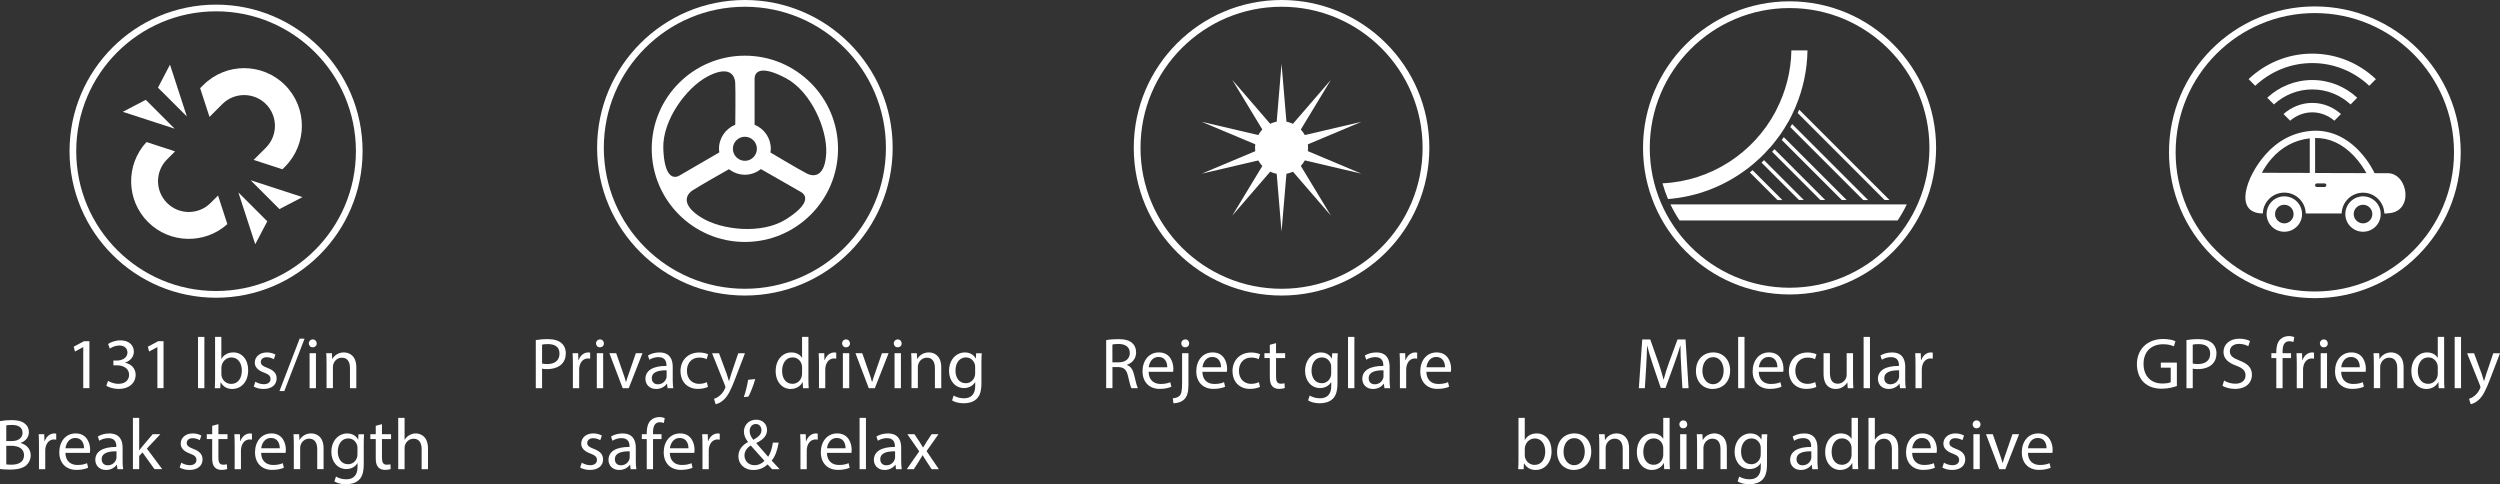
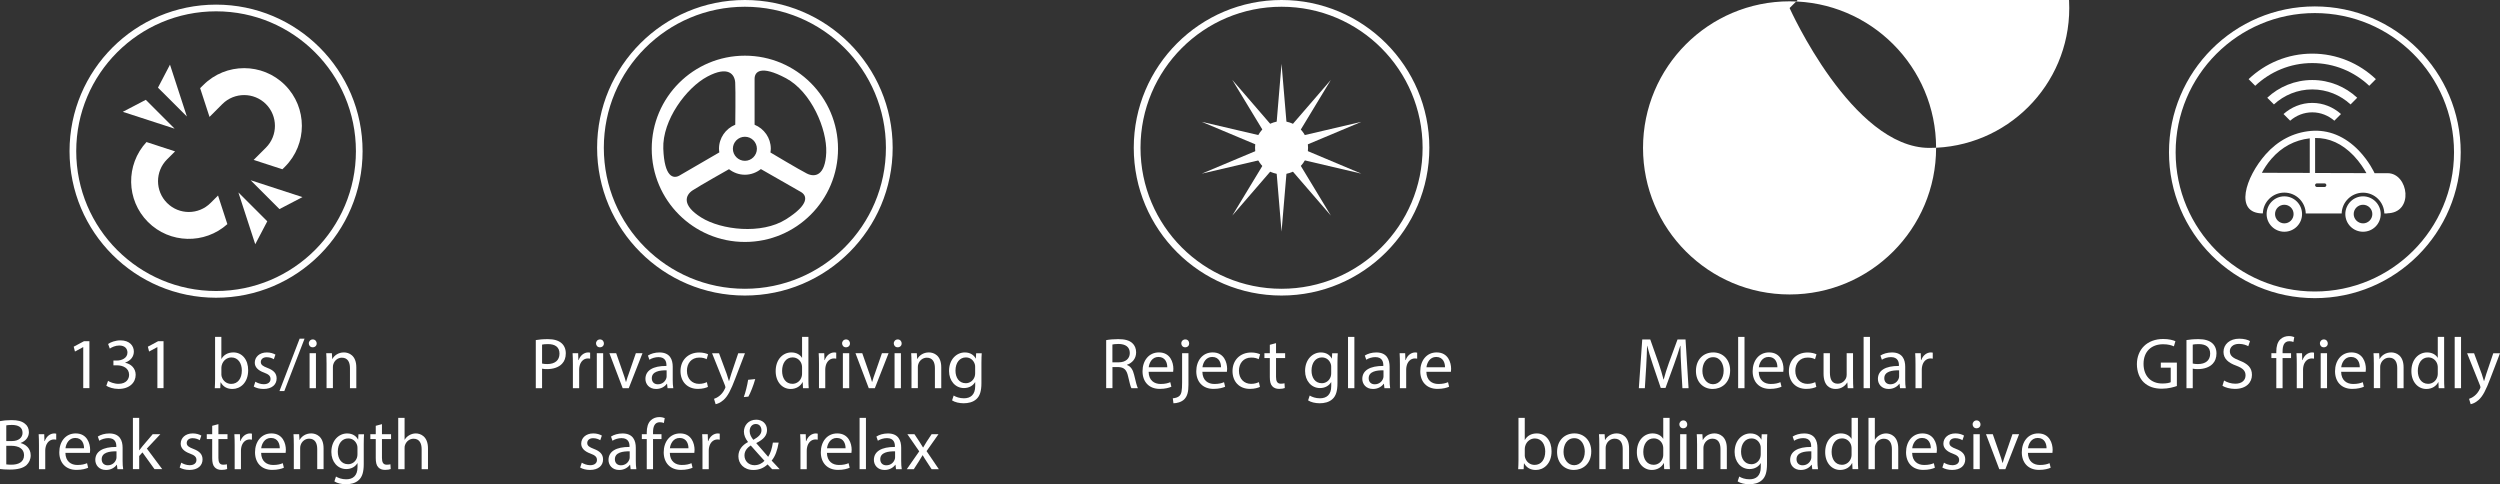
<svg xmlns="http://www.w3.org/2000/svg" id="Layer_2" data-name="Layer 2" viewBox="0 0 1015.69 196.75">
  <rect x="0" y="0" width="1015.69" height="196.75" fill="#333333" stroke="none" />
  <defs>
    <style>
      .cls-1 {
        fill: #fff;
      }
    </style>
  </defs>
  <g id="Layer_1-2" data-name="Layer 1">
    <g>
      <g>
        <path class="cls-1" d="M362.67,60.04c0,33.14-26.87,60.03-60.04,60.03s-60.04-26.89-60.04-60.03S269.48,0,302.63,0s60.04,26.89,60.04,60.04ZM302.63,2.74c-31.64,0-57.31,25.65-57.31,57.3s25.67,57.28,57.31,57.28,57.3-25.64,57.3-57.28S334.27,2.74,302.63,2.74Z" />
        <path class="cls-1" d="M302.64,22.62c-20.9,0-37.86,16.93-37.86,37.83s16.96,37.85,37.86,37.85,37.83-16.95,37.83-37.85-16.95-37.83-37.83-37.83Zm0,32.94c2.68,0,4.87,2.2,4.87,4.88s-2.2,4.9-4.87,4.9-4.89-2.2-4.89-4.9,2.19-4.88,4.89-4.88Zm-33.16,4.87c-.42-11.64,9.42-24.81,17.89-29.31,8.46-4.5,11.1-.98,11.33,2.43,.2,3.44,.02,17.12,.02,17.12h-.01c-3.87,1.58-6.6,5.35-6.6,9.77,0,.5,.08,.99,.14,1.47-2.11,1.21-13.91,8.09-16.18,9.4-2.47,1.43-6.16,.75-6.59-10.89Zm49.79,28.7c-9.89,6.21-26.2,4.32-34.33-.74-8.13-5.07-6.44-9.13-3.58-11.03,2.86-1.89,14.79-8.61,14.79-8.61h.05c1.79,1.38,4,2.24,6.44,2.24s4.7-.88,6.49-2.3c2.11,1.21,13.97,7.98,16.24,9.29,2.48,1.41,3.75,4.95-6.09,11.15Zm8.59-18.6c-3.07-1.54-14.81-8.56-14.81-8.56l-.04-.07c.07-.48,.15-.96,.15-1.46,0-4.42-2.73-8.18-6.59-9.76v-18.66c0-2.85,2.44-5.72,12.75-.24,10.25,5.49,16.71,20.62,16.36,30.19-.38,9.58-4.73,10.1-7.81,8.56Z" />
      </g>
      <g>
        <path class="cls-1" d="M999.73,61.87c0,32.72-26.53,59.26-59.27,59.26s-59.25-26.54-59.25-59.26,26.53-59.26,59.25-59.26,59.27,26.54,59.27,59.26Zm-59.27-56.56c-31.22,0-56.55,25.32-56.55,56.56s25.32,56.56,56.55,56.56,56.55-25.33,56.55-56.56-25.31-56.56-56.55-56.56Z" />
        <g>
          <path class="cls-1" d="M962.57,34.86l2.69-2.71c-6.74-6.41-15.84-10.36-25.85-10.36s-19.1,3.95-25.86,10.36l2.69,2.71c6.08-5.71,14.19-9.24,23.17-9.24s17.1,3.53,23.16,9.24Z" />
          <path class="cls-1" d="M921.13,39.71l2.71,2.72c4.1-3.77,9.57-6.1,15.57-6.1s11.47,2.32,15.57,6.1l2.7-2.72c-4.8-4.46-11.22-7.2-18.27-7.2s-13.49,2.73-18.28,7.2Z" />
          <g>
            <path class="cls-1" d="M919.34,86.7c.14-4.69,4-8.45,8.73-8.45s8.58,3.78,8.7,8.47h14.59c.13-4.67,3.98-8.44,8.69-8.44s8.51,3.78,8.65,8.44c3.56,0,.25-.06,1.02-.06,11.22,0,8.82-16.3,.31-16.3-.41,0-2.34,0-5.29,0,0,0-.02-.02-.03-.03-.08-.2-2.15-4.73-6.33-9.11-5.67-5.9-12.45-8.68-19.64-8.02-7.12,.65-13.34,3.98-18.2,9.44-8.32,9.37-12.98,24.07-1.21,24.07Zm21.23-16.42v-14.22c5.73-.09,10.96,2.3,15.61,7.12,2.62,2.74,4.38,5.6,5.24,7.16-5.67-.02-13.38-.05-20.85-.06Zm-.01,4.94c0-.39,.35-.72,.74-.72h3.12c.4,0,.72,.33,.72,.72s-.32,.75-.72,.75h-3.12c-.4,0-.74-.35-.74-.75Zm-21.61-5.02c.74-1.42,2.01-3.55,3.91-5.72,4.19-4.79,9.41-7.57,15.54-8.28v14.05c-8-.02-15.42-.04-19.45-.05Z" />
            <path class="cls-1" d="M952.85,86.97c0,3.96,3.21,7.18,7.2,7.18s7.18-3.22,7.18-7.18-3.22-7.2-7.18-7.2-7.2,3.23-7.2,7.2Zm3.4,0c0-2.09,1.7-3.78,3.8-3.78s3.77,1.69,3.77,3.78-1.7,3.78-3.77,3.78-3.8-1.71-3.8-3.78Z" />
            <path class="cls-1" d="M920.87,86.97c0,3.96,3.22,7.18,7.2,7.18s7.2-3.22,7.2-7.18-3.22-7.2-7.2-7.2-7.2,3.23-7.2,7.2Zm3.42,0c0-2.09,1.68-3.78,3.78-3.78s3.76,1.69,3.76,3.78-1.68,3.78-3.76,3.78-3.78-1.71-3.78-3.78Z" />
          </g>
          <path class="cls-1" d="M939.42,45.64c3.41,0,6.53,1.31,8.97,3.4l2.7-2.71c-3.11-2.77-7.19-4.52-11.67-4.52s-8.55,1.75-11.68,4.52l2.7,2.71c2.42-2.09,5.54-3.4,8.98-3.4Z" />
        </g>
      </g>
      <g>
        <path class="cls-1" d="M580.71,60.04c0,33.14-26.87,60.03-60.05,60.03s-60.04-26.89-60.04-60.03S487.5,0,520.66,0s60.05,26.89,60.05,60.04ZM520.66,2.74c-31.64,0-57.3,25.65-57.3,57.3s25.66,57.28,57.3,57.28,57.31-25.64,57.31-57.28-25.64-57.3-57.31-57.3Z" />
        <g>
          <polygon class="cls-1" points="520.66 25.94 522.95 53.01 540.71 32.44 526.64 55.68 553.09 49.5 528.05 60.02 553.09 70.55 526.64 64.35 540.71 87.6 522.95 67.04 520.66 94.1 518.39 67.04 500.64 87.6 514.72 64.35 488.24 70.55 513.32 60.02 488.24 49.5 514.72 55.68 500.64 32.44 518.39 53.01 520.66 25.94" />
          <path class="cls-1" d="M531.43,60.02c0,5.93-4.81,10.76-10.77,10.76s-10.76-4.83-10.76-10.76,4.84-10.77,10.76-10.77,10.77,4.83,10.77,10.77Z" />
        </g>
      </g>
      <g>
        <path class="cls-1" d="M33.83,141.03h-.06l-3.32,1.79-.5-1.97,4.17-2.23h2.2v19.08h-2.5v-16.68Z" />
        <path class="cls-1" d="M43.9,154.74c.73,.47,2.44,1.2,4.23,1.2,3.32,0,4.35-2.11,4.32-3.7-.03-2.67-2.44-3.82-4.93-3.82h-1.44v-1.94h1.44c1.88,0,4.26-.97,4.26-3.23,0-1.53-.97-2.88-3.35-2.88-1.53,0-2.99,.68-3.82,1.26l-.68-1.88c1-.73,2.94-1.47,4.99-1.47,3.76,0,5.46,2.23,5.46,4.55,0,1.97-1.17,3.64-3.52,4.49v.06c2.35,.47,4.26,2.23,4.26,4.9,0,3.05-2.38,5.73-6.96,5.73-2.14,0-4.02-.68-4.96-1.29l.7-2Z" />
        <path class="cls-1" d="M63.95,141.03h-.06l-3.32,1.79-.5-1.97,4.17-2.23h2.2v19.08h-2.5v-16.68Z" />
-         <path class="cls-1" d="M80.45,136.87h2.58v20.84h-2.58v-20.84Z" />
        <path class="cls-1" d="M87.26,157.71c.06-.97,.12-2.41,.12-3.67v-17.17h2.55v8.92h.06c.91-1.59,2.55-2.61,4.84-2.61,3.52,0,6.02,2.94,5.99,7.25,0,5.08-3.2,7.6-6.37,7.6-2.06,0-3.7-.79-4.76-2.67h-.09l-.12,2.35h-2.23Zm2.67-5.7c0,.32,.06,.65,.12,.94,.5,1.79,2,3.02,3.88,3.02,2.7,0,4.32-2.2,4.32-5.46,0-2.85-1.47-5.29-4.23-5.29-1.76,0-3.41,1.2-3.93,3.17-.06,.29-.15,.65-.15,1.06v2.55Z" />
        <path class="cls-1" d="M103.74,155.07c.76,.5,2.11,1.03,3.41,1.03,1.88,0,2.76-.94,2.76-2.11,0-1.23-.73-1.91-2.64-2.61-2.55-.91-3.76-2.32-3.76-4.02,0-2.29,1.85-4.17,4.9-4.17,1.44,0,2.7,.41,3.49,.88l-.65,1.88c-.56-.35-1.59-.82-2.91-.82-1.53,0-2.38,.88-2.38,1.94,0,1.17,.85,1.7,2.7,2.41,2.47,.94,3.73,2.17,3.73,4.29,0,2.5-1.94,4.26-5.31,4.26-1.56,0-2.99-.38-3.99-.97l.65-1.97Z" />
        <path class="cls-1" d="M113.54,158.88l8.19-21.28h2l-8.22,21.28h-1.97Z" />
        <path class="cls-1" d="M128.66,139.51c.03,.88-.62,1.59-1.64,1.59-.91,0-1.56-.71-1.56-1.59s.68-1.61,1.61-1.61,1.58,.7,1.58,1.61Zm-2.88,18.2v-14.21h2.58v14.21h-2.58Z" />
        <path class="cls-1" d="M132.66,147.35c0-1.47-.03-2.67-.12-3.85h2.29l.15,2.35h.06c.7-1.35,2.35-2.67,4.7-2.67,1.97,0,5.02,1.17,5.02,6.05v8.48h-2.58v-8.19c0-2.29-.85-4.2-3.29-4.2-1.7,0-3.02,1.2-3.46,2.64-.12,.32-.18,.76-.18,1.2v8.54h-2.58v-10.36Z" />
        <path class="cls-1" d="M0,171.09c1.12-.23,2.88-.41,4.67-.41,2.55,0,4.2,.44,5.43,1.44,1.03,.76,1.64,1.94,1.64,3.49,0,1.91-1.26,3.58-3.35,4.34v.06c1.88,.47,4.08,2.03,4.08,4.96,0,1.7-.68,2.99-1.67,3.96-1.38,1.26-3.61,1.85-6.84,1.85-1.76,0-3.11-.12-3.96-.23v-19.46Zm2.55,8.1h2.32c2.7,0,4.29-1.41,4.29-3.32,0-2.32-1.76-3.23-4.35-3.23-1.17,0-1.85,.09-2.26,.18v6.37Zm0,9.48c.5,.09,1.23,.12,2.14,.12,2.64,0,5.08-.97,5.08-3.85,0-2.7-2.32-3.82-5.11-3.82H2.55v7.54Z" />
        <path class="cls-1" d="M15.83,180.84c0-1.67-.03-3.11-.12-4.43h2.26l.09,2.79h.12c.65-1.91,2.2-3.11,3.93-3.11,.29,0,.5,.03,.73,.09v2.44c-.26-.06-.53-.09-.88-.09-1.82,0-3.11,1.38-3.46,3.32-.06,.35-.12,.76-.12,1.2v7.57h-2.55v-9.78Z" />
        <path class="cls-1" d="M26.57,183.98c.06,3.49,2.29,4.93,4.87,4.93,1.85,0,2.97-.32,3.93-.73l.44,1.85c-.91,.41-2.47,.88-4.73,.88-4.37,0-6.99-2.88-6.99-7.16s2.52-7.66,6.66-7.66c4.64,0,5.87,4.08,5.87,6.69,0,.53-.06,.94-.09,1.2h-9.98Zm7.57-1.85c.03-1.64-.68-4.2-3.58-4.2-2.61,0-3.76,2.41-3.96,4.2h7.55Z" />
        <path class="cls-1" d="M47.71,190.62l-.21-1.79h-.09c-.79,1.12-2.32,2.11-4.34,2.11-2.88,0-4.35-2.03-4.35-4.08,0-3.43,3.05-5.31,8.54-5.28v-.29c0-1.17-.32-3.29-3.23-3.29-1.32,0-2.7,.41-3.7,1.06l-.59-1.7c1.17-.76,2.88-1.26,4.67-1.26,4.34,0,5.4,2.96,5.4,5.81v5.31c0,1.23,.06,2.44,.23,3.41h-2.35Zm-.38-7.25c-2.82-.06-6.02,.44-6.02,3.2,0,1.67,1.12,2.47,2.44,2.47,1.85,0,3.02-1.17,3.43-2.38,.09-.26,.15-.56,.15-.82v-2.47Z" />
        <path class="cls-1" d="M56.55,182.92h.06c.35-.5,.85-1.12,1.26-1.62l4.17-4.9h3.11l-5.49,5.84,6.25,8.37h-3.14l-4.9-6.81-1.32,1.47v5.34h-2.55v-20.84h2.55v13.15Z" />
        <path class="cls-1" d="M73.64,187.97c.76,.5,2.11,1.03,3.41,1.03,1.88,0,2.76-.94,2.76-2.11,0-1.23-.73-1.91-2.64-2.61-2.55-.91-3.76-2.32-3.76-4.02,0-2.29,1.85-4.17,4.9-4.17,1.44,0,2.7,.41,3.49,.88l-.65,1.88c-.56-.35-1.59-.82-2.91-.82-1.53,0-2.38,.88-2.38,1.94,0,1.17,.85,1.7,2.7,2.41,2.47,.94,3.73,2.17,3.73,4.29,0,2.5-1.94,4.26-5.31,4.26-1.56,0-2.99-.38-3.99-.97l.65-1.97Z" />
        <path class="cls-1" d="M88.73,172.33v4.08h3.7v1.97h-3.7v7.66c0,1.76,.5,2.76,1.94,2.76,.67,0,1.17-.09,1.5-.18l.12,1.94c-.5,.21-1.29,.35-2.29,.35-1.2,0-2.17-.38-2.79-1.09-.73-.76-1-2.03-1-3.7v-7.75h-2.2v-1.97h2.2v-3.41l2.52-.67Z" />
        <path class="cls-1" d="M95.34,180.84c0-1.67-.03-3.11-.12-4.43h2.26l.09,2.79h.12c.65-1.91,2.2-3.11,3.93-3.11,.29,0,.5,.03,.73,.09v2.44c-.26-.06-.53-.09-.88-.09-1.82,0-3.11,1.38-3.46,3.32-.06,.35-.12,.76-.12,1.2v7.57h-2.55v-9.78Z" />
        <path class="cls-1" d="M106.09,183.98c.06,3.49,2.29,4.93,4.87,4.93,1.85,0,2.97-.32,3.93-.73l.44,1.85c-.91,.41-2.47,.88-4.73,.88-4.37,0-6.99-2.88-6.99-7.16s2.52-7.66,6.66-7.66c4.64,0,5.87,4.08,5.87,6.69,0,.53-.06,.94-.09,1.2h-9.98Zm7.57-1.85c.03-1.64-.68-4.2-3.58-4.2-2.61,0-3.76,2.41-3.96,4.2h7.55Z" />
        <path class="cls-1" d="M119.36,180.25c0-1.47-.03-2.67-.12-3.85h2.29l.15,2.35h.06c.7-1.35,2.35-2.67,4.7-2.67,1.97,0,5.02,1.17,5.02,6.05v8.48h-2.58v-8.19c0-2.29-.85-4.2-3.29-4.2-1.7,0-3.02,1.2-3.46,2.64-.12,.32-.18,.76-.18,1.2v8.54h-2.58v-10.36Z" />
        <path class="cls-1" d="M147.9,176.41c-.06,1.03-.12,2.17-.12,3.9v8.25c0,3.26-.65,5.25-2.03,6.49-1.38,1.29-3.38,1.7-5.17,1.7s-3.58-.41-4.73-1.17l.65-1.97c.94,.59,2.41,1.12,4.17,1.12,2.64,0,4.58-1.38,4.58-4.96v-1.58h-.06c-.79,1.32-2.32,2.38-4.52,2.38-3.52,0-6.05-2.99-6.05-6.93,0-4.81,3.14-7.54,6.4-7.54,2.47,0,3.82,1.29,4.43,2.47h.06l.12-2.14h2.26Zm-2.67,5.61c0-.44-.03-.82-.15-1.17-.47-1.5-1.73-2.73-3.61-2.73-2.47,0-4.23,2.08-4.23,5.37,0,2.79,1.41,5.11,4.2,5.11,1.59,0,3.02-1,3.58-2.64,.15-.44,.21-.94,.21-1.38v-2.55Z" />
        <path class="cls-1" d="M155.18,172.33v4.08h3.7v1.97h-3.7v7.66c0,1.76,.5,2.76,1.94,2.76,.68,0,1.17-.09,1.5-.18l.12,1.94c-.5,.21-1.29,.35-2.29,.35-1.2,0-2.17-.38-2.79-1.09-.73-.76-1-2.03-1-3.7v-7.75h-2.2v-1.97h2.2v-3.41l2.52-.67Z" />
        <path class="cls-1" d="M161.79,169.77h2.58v8.87h.06c.41-.73,1.06-1.38,1.85-1.82,.76-.44,1.67-.73,2.64-.73,1.91,0,4.96,1.17,4.96,6.08v8.46h-2.58v-8.16c0-2.29-.85-4.23-3.29-4.23-1.67,0-2.99,1.17-3.46,2.58-.15,.35-.18,.73-.18,1.23v8.57h-2.58v-20.84Z" />
      </g>
      <g>
        <path class="cls-1" d="M217.69,138.16c1.23-.21,2.85-.38,4.9-.38,2.52,0,4.37,.59,5.55,1.64,1.09,.94,1.73,2.38,1.73,4.14s-.53,3.2-1.53,4.23c-1.35,1.44-3.55,2.17-6.05,2.17-.76,0-1.47-.03-2.06-.18v7.93h-2.55v-19.55Zm2.55,9.54c.56,.15,1.26,.21,2.11,.21,3.08,0,4.96-1.5,4.96-4.23s-1.85-3.88-4.67-3.88c-1.12,0-1.97,.09-2.41,.21v7.69Z" />
        <path class="cls-1" d="M232.75,147.93c0-1.67-.03-3.11-.12-4.43h2.26l.09,2.79h.12c.65-1.91,2.2-3.11,3.93-3.11,.29,0,.5,.03,.73,.09v2.44c-.26-.06-.53-.09-.88-.09-1.82,0-3.11,1.38-3.46,3.32-.06,.35-.12,.76-.12,1.2v7.57h-2.55v-9.78Z" />
        <path class="cls-1" d="M245.35,139.51c.03,.88-.62,1.59-1.64,1.59-.91,0-1.56-.71-1.56-1.59s.68-1.61,1.61-1.61,1.58,.7,1.58,1.61Zm-2.88,18.2v-14.21h2.58v14.21h-2.58Z" />
        <path class="cls-1" d="M250.34,143.5l2.79,7.99c.47,1.29,.85,2.47,1.15,3.64h.09c.32-1.17,.73-2.35,1.2-3.64l2.76-7.99h2.7l-5.58,14.21h-2.47l-5.4-14.21h2.76Z" />
        <path class="cls-1" d="M271.21,157.71l-.21-1.79h-.09c-.79,1.12-2.32,2.11-4.34,2.11-2.88,0-4.35-2.03-4.35-4.08,0-3.43,3.05-5.31,8.54-5.28v-.29c0-1.17-.32-3.29-3.23-3.29-1.32,0-2.7,.41-3.7,1.06l-.59-1.7c1.17-.76,2.88-1.26,4.67-1.26,4.34,0,5.4,2.96,5.4,5.81v5.31c0,1.23,.06,2.44,.23,3.41h-2.35Zm-.38-7.25c-2.82-.06-6.02,.44-6.02,3.2,0,1.67,1.12,2.47,2.44,2.47,1.85,0,3.02-1.17,3.43-2.38,.09-.26,.15-.56,.15-.82v-2.47Z" />
        <path class="cls-1" d="M287.63,157.18c-.68,.35-2.17,.82-4.08,.82-4.29,0-7.08-2.91-7.08-7.25s2.99-7.54,7.63-7.54c1.53,0,2.88,.38,3.58,.73l-.59,2c-.62-.35-1.59-.67-2.99-.67-3.26,0-5.02,2.41-5.02,5.37,0,3.29,2.11,5.31,4.93,5.31,1.47,0,2.44-.38,3.17-.7l.44,1.94Z" />
        <path class="cls-1" d="M292.12,143.5l3.11,8.4c.32,.94,.68,2.05,.91,2.91h.06c.26-.85,.56-1.94,.91-2.96l2.82-8.34h2.73l-3.88,10.13c-1.85,4.87-3.11,7.37-4.87,8.9-1.26,1.12-2.52,1.56-3.17,1.67l-.65-2.17c.65-.21,1.5-.62,2.26-1.26,.7-.56,1.59-1.56,2.17-2.88,.12-.26,.21-.47,.21-.62s-.06-.35-.18-.67l-5.25-13.09h2.82Z" />
        <path class="cls-1" d="M302.19,161.32c.65-1.73,1.44-4.87,1.76-7.02l2.88-.29c-.68,2.5-1.97,5.75-2.79,7.13l-1.85,.18Z" />
        <path class="cls-1" d="M328.44,136.87v17.17c0,1.26,.03,2.7,.12,3.67h-2.32l-.12-2.47h-.06c-.79,1.58-2.52,2.79-4.84,2.79-3.44,0-6.08-2.91-6.08-7.22-.03-4.73,2.91-7.63,6.37-7.63,2.17,0,3.64,1.03,4.29,2.17h.06v-8.48h2.58Zm-2.58,12.42c0-.32-.03-.76-.12-1.09-.38-1.64-1.79-3-3.73-3-2.67,0-4.26,2.35-4.26,5.49,0,2.88,1.41,5.25,4.2,5.25,1.73,0,3.32-1.14,3.79-3.08,.09-.35,.12-.71,.12-1.12v-2.47Z" />
        <path class="cls-1" d="M332.73,147.93c0-1.67-.03-3.11-.12-4.43h2.26l.09,2.79h.12c.65-1.91,2.2-3.11,3.93-3.11,.29,0,.5,.03,.73,.09v2.44c-.26-.06-.53-.09-.88-.09-1.82,0-3.11,1.38-3.46,3.32-.06,.35-.12,.76-.12,1.2v7.57h-2.55v-9.78Z" />
        <path class="cls-1" d="M345.32,139.51c.03,.88-.62,1.59-1.64,1.59-.91,0-1.56-.71-1.56-1.59s.68-1.61,1.61-1.61,1.58,.7,1.58,1.61Zm-2.88,18.2v-14.21h2.58v14.21h-2.58Z" />
        <path class="cls-1" d="M350.32,143.5l2.79,7.99c.47,1.29,.85,2.47,1.15,3.64h.09c.32-1.17,.73-2.35,1.2-3.64l2.76-7.99h2.7l-5.58,14.21h-2.47l-5.4-14.21h2.76Z" />
        <path class="cls-1" d="M366.32,139.51c.03,.88-.62,1.59-1.64,1.59-.91,0-1.56-.71-1.56-1.59s.68-1.61,1.61-1.61,1.58,.7,1.58,1.61Zm-2.88,18.2v-14.21h2.58v14.21h-2.58Z" />
        <path class="cls-1" d="M370.31,147.35c0-1.47-.03-2.67-.12-3.85h2.29l.15,2.35h.06c.7-1.35,2.35-2.67,4.7-2.67,1.97,0,5.02,1.17,5.02,6.05v8.48h-2.58v-8.19c0-2.29-.85-4.2-3.29-4.2-1.7,0-3.02,1.2-3.46,2.64-.12,.32-.18,.76-.18,1.2v8.54h-2.58v-10.36Z" />
        <path class="cls-1" d="M398.85,143.5c-.06,1.03-.12,2.17-.12,3.9v8.25c0,3.26-.65,5.25-2.03,6.49-1.38,1.29-3.38,1.7-5.17,1.7s-3.58-.41-4.73-1.17l.65-1.97c.94,.59,2.41,1.12,4.17,1.12,2.64,0,4.58-1.38,4.58-4.96v-1.58h-.06c-.79,1.32-2.32,2.38-4.52,2.38-3.52,0-6.05-2.99-6.05-6.93,0-4.81,3.14-7.54,6.4-7.54,2.47,0,3.82,1.29,4.43,2.47h.06l.12-2.14h2.26Zm-2.67,5.61c0-.44-.03-.82-.15-1.17-.47-1.5-1.73-2.73-3.61-2.73-2.47,0-4.23,2.08-4.23,5.37,0,2.79,1.41,5.11,4.2,5.11,1.58,0,3.02-1,3.58-2.64,.15-.44,.21-.94,.21-1.38v-2.55Z" />
        <path class="cls-1" d="M236.36,187.97c.76,.5,2.11,1.03,3.41,1.03,1.88,0,2.76-.94,2.76-2.11,0-1.23-.73-1.91-2.64-2.61-2.55-.91-3.76-2.32-3.76-4.02,0-2.29,1.85-4.17,4.9-4.17,1.44,0,2.7,.41,3.49,.88l-.65,1.88c-.56-.35-1.59-.82-2.91-.82-1.53,0-2.38,.88-2.38,1.94,0,1.17,.85,1.7,2.7,2.41,2.47,.94,3.73,2.17,3.73,4.29,0,2.5-1.94,4.26-5.31,4.26-1.56,0-2.99-.38-3.99-.97l.65-1.97Z" />
        <path class="cls-1" d="M256.21,190.62l-.21-1.79h-.09c-.79,1.12-2.32,2.11-4.34,2.11-2.88,0-4.35-2.03-4.35-4.08,0-3.43,3.05-5.31,8.54-5.28v-.29c0-1.17-.32-3.29-3.23-3.29-1.32,0-2.7,.41-3.7,1.06l-.59-1.7c1.17-.76,2.88-1.26,4.67-1.26,4.34,0,5.4,2.96,5.4,5.81v5.31c0,1.23,.06,2.44,.23,3.41h-2.35Zm-.38-7.25c-2.82-.06-6.02,.44-6.02,3.2,0,1.67,1.12,2.47,2.44,2.47,1.85,0,3.02-1.17,3.43-2.38,.09-.26,.15-.56,.15-.82v-2.47Z" />
        <path class="cls-1" d="M262.76,190.62v-12.24h-2v-1.97h2v-.68c0-2,.44-3.82,1.64-4.96,.97-.94,2.26-1.32,3.46-1.32,.91,0,1.7,.21,2.2,.41l-.35,2c-.38-.18-.91-.32-1.64-.32-2.2,0-2.76,1.94-2.76,4.11v.76h3.44v1.97h-3.44v12.24h-2.55Z" />
        <path class="cls-1" d="M272.13,183.98c.06,3.49,2.29,4.93,4.87,4.93,1.85,0,2.97-.32,3.93-.73l.44,1.85c-.91,.41-2.47,.88-4.73,.88-4.37,0-6.99-2.88-6.99-7.16s2.52-7.66,6.66-7.66c4.64,0,5.87,4.08,5.87,6.69,0,.53-.06,.94-.09,1.2h-9.98Zm7.57-1.85c.03-1.64-.68-4.2-3.58-4.2-2.61,0-3.76,2.41-3.96,4.2h7.55Z" />
        <path class="cls-1" d="M285.4,180.84c0-1.67-.03-3.11-.12-4.43h2.26l.09,2.79h.12c.65-1.91,2.2-3.11,3.93-3.11,.29,0,.5,.03,.73,.09v2.44c-.26-.06-.53-.09-.88-.09-1.82,0-3.11,1.38-3.46,3.32-.06,.35-.12,.76-.12,1.2v7.57h-2.55v-9.78Z" />
        <path class="cls-1" d="M313.7,190.62c-.56-.56-1.09-1.12-1.85-1.94-1.7,1.58-3.61,2.26-5.78,2.26-3.85,0-6.08-2.58-6.08-5.55,0-2.7,1.61-4.55,3.88-5.78v-.09c-1.03-1.29-1.64-2.73-1.64-4.14,0-2.41,1.73-4.87,5.02-4.87,2.47,0,4.37,1.64,4.37,4.2,0,2.08-1.2,3.73-4.34,5.28v.09c1.67,1.94,3.55,4.11,4.81,5.52,.91-1.38,1.53-3.29,1.91-5.78h2.35c-.53,3.11-1.38,5.58-2.85,7.31,1.06,1.12,2.08,2.23,3.26,3.49h-3.05Zm-3.11-3.41c-1.17-1.29-3.38-3.7-5.58-6.22-1.06,.67-2.55,1.94-2.55,4.02,0,2.26,1.67,3.99,4.05,3.99,1.7,0,3.14-.76,4.08-1.79Zm-6.02-12.07c0,1.41,.65,2.5,1.5,3.55,2-1.15,3.29-2.2,3.29-3.88,0-1.2-.68-2.55-2.29-2.55s-2.5,1.35-2.5,2.88Z" />
        <path class="cls-1" d="M325.21,180.84c0-1.67-.03-3.11-.12-4.43h2.26l.09,2.79h.12c.65-1.91,2.2-3.11,3.93-3.11,.29,0,.5,.03,.73,.09v2.44c-.26-.06-.53-.09-.88-.09-1.82,0-3.11,1.38-3.46,3.32-.06,.35-.12,.76-.12,1.2v7.57h-2.55v-9.78Z" />
        <path class="cls-1" d="M335.96,183.98c.06,3.49,2.29,4.93,4.87,4.93,1.85,0,2.97-.32,3.93-.73l.44,1.85c-.91,.41-2.47,.88-4.73,.88-4.37,0-6.99-2.88-6.99-7.16s2.52-7.66,6.66-7.66c4.64,0,5.87,4.08,5.87,6.69,0,.53-.06,.94-.09,1.2h-9.98Zm7.57-1.85c.03-1.64-.67-4.2-3.58-4.2-2.61,0-3.76,2.41-3.96,4.2h7.54Z" />
        <path class="cls-1" d="M349.23,169.77h2.58v20.84h-2.58v-20.84Z" />
        <path class="cls-1" d="M364.03,190.62l-.21-1.79h-.09c-.79,1.12-2.32,2.11-4.34,2.11-2.88,0-4.35-2.03-4.35-4.08,0-3.43,3.05-5.31,8.54-5.28v-.29c0-1.17-.32-3.29-3.23-3.29-1.32,0-2.7,.41-3.7,1.06l-.59-1.7c1.17-.76,2.88-1.26,4.67-1.26,4.34,0,5.4,2.96,5.4,5.81v5.31c0,1.23,.06,2.44,.23,3.41h-2.35Zm-.38-7.25c-2.82-.06-6.02,.44-6.02,3.2,0,1.67,1.12,2.47,2.44,2.47,1.85,0,3.02-1.17,3.43-2.38,.09-.26,.15-.56,.15-.82v-2.47Z" />
        <path class="cls-1" d="M371.52,176.41l2.03,3.05c.53,.79,.97,1.53,1.44,2.32h.09c.47-.85,.94-1.58,1.41-2.35l2-3.02h2.79l-4.84,6.87,4.99,7.34h-2.94l-2.08-3.2c-.56-.82-1.03-1.61-1.53-2.47h-.06c-.47,.85-.97,1.61-1.5,2.47l-2.06,3.2h-2.85l5.05-7.25-4.81-6.96h2.88Z" />
      </g>
      <g>
        <path class="cls-1" d="M449.39,138.19c1.29-.26,3.14-.41,4.9-.41,2.73,0,4.49,.5,5.73,1.61,1,.88,1.56,2.23,1.56,3.76,0,2.61-1.64,4.34-3.73,5.05v.09c1.53,.53,2.44,1.94,2.91,3.99,.65,2.76,1.12,4.67,1.53,5.43h-2.64c-.32-.56-.76-2.26-1.32-4.73-.59-2.73-1.64-3.76-3.96-3.85h-2.41v8.57h-2.55v-19.52Zm2.55,9.01h2.61c2.73,0,4.46-1.5,4.46-3.76,0-2.55-1.85-3.67-4.55-3.7-1.23,0-2.11,.12-2.52,.23v7.22Z" />
        <path class="cls-1" d="M466.66,151.07c.06,3.49,2.29,4.93,4.87,4.93,1.85,0,2.97-.32,3.93-.73l.44,1.85c-.91,.41-2.47,.88-4.73,.88-4.37,0-6.99-2.88-6.99-7.16s2.52-7.66,6.66-7.66c4.64,0,5.87,4.08,5.87,6.69,0,.53-.06,.94-.09,1.2h-9.98Zm7.57-1.85c.03-1.64-.68-4.2-3.58-4.2-2.61,0-3.76,2.41-3.96,4.2h7.55Z" />
        <path class="cls-1" d="M476.47,161.82c1.17-.09,2.2-.41,2.82-1.09,.7-.82,.97-1.94,.97-5.34v-11.89h2.58v12.89c0,2.76-.44,4.55-1.7,5.84-1.15,1.14-3.02,1.61-4.4,1.61l-.26-2.03Zm6.66-22.31c.03,.85-.59,1.59-1.61,1.59-.97,0-1.59-.73-1.59-1.59,0-.91,.68-1.61,1.64-1.61s1.56,.7,1.56,1.61Z" />
        <path class="cls-1" d="M488.5,151.07c.06,3.49,2.29,4.93,4.87,4.93,1.85,0,2.97-.32,3.93-.73l.44,1.85c-.91,.41-2.47,.88-4.73,.88-4.37,0-6.99-2.88-6.99-7.16s2.52-7.66,6.66-7.66c4.64,0,5.87,4.08,5.87,6.69,0,.53-.06,.94-.09,1.2h-9.98Zm7.57-1.85c.03-1.64-.67-4.2-3.58-4.2-2.61,0-3.76,2.41-3.96,4.2h7.54Z" />
        <path class="cls-1" d="M511.9,157.18c-.68,.35-2.17,.82-4.08,.82-4.29,0-7.08-2.91-7.08-7.25s2.99-7.54,7.63-7.54c1.53,0,2.88,.38,3.58,.73l-.59,2c-.62-.35-1.59-.67-2.99-.67-3.26,0-5.02,2.41-5.02,5.37,0,3.29,2.11,5.31,4.93,5.31,1.47,0,2.44-.38,3.17-.7l.44,1.94Z" />
        <path class="cls-1" d="M518.42,139.42v4.08h3.7v1.97h-3.7v7.66c0,1.76,.5,2.76,1.94,2.76,.67,0,1.17-.09,1.5-.18l.12,1.94c-.5,.21-1.29,.35-2.29,.35-1.2,0-2.17-.38-2.79-1.09-.73-.76-1-2.03-1-3.7v-7.75h-2.2v-1.97h2.2v-3.41l2.52-.67Z" />
        <path class="cls-1" d="M543.5,143.5c-.06,1.03-.12,2.17-.12,3.9v8.25c0,3.26-.65,5.25-2.03,6.49-1.38,1.29-3.38,1.7-5.17,1.7s-3.58-.41-4.73-1.17l.65-1.97c.94,.59,2.41,1.12,4.17,1.12,2.64,0,4.58-1.38,4.58-4.96v-1.58h-.06c-.79,1.32-2.32,2.38-4.52,2.38-3.52,0-6.05-2.99-6.05-6.93,0-4.81,3.14-7.54,6.4-7.54,2.47,0,3.82,1.29,4.43,2.47h.06l.12-2.14h2.26Zm-2.67,5.61c0-.44-.03-.82-.15-1.17-.47-1.5-1.73-2.73-3.61-2.73-2.47,0-4.23,2.08-4.23,5.37,0,2.79,1.41,5.11,4.2,5.11,1.59,0,3.02-1,3.58-2.64,.15-.44,.21-.94,.21-1.38v-2.55Z" />
        <path class="cls-1" d="M547.67,136.87h2.58v20.84h-2.58v-20.84Z" />
        <path class="cls-1" d="M562.46,157.71l-.21-1.79h-.09c-.79,1.12-2.32,2.11-4.34,2.11-2.88,0-4.35-2.03-4.35-4.08,0-3.43,3.05-5.31,8.54-5.28v-.29c0-1.17-.32-3.29-3.23-3.29-1.32,0-2.7,.41-3.7,1.06l-.59-1.7c1.17-.76,2.88-1.26,4.67-1.26,4.34,0,5.4,2.96,5.4,5.81v5.31c0,1.23,.06,2.44,.23,3.41h-2.35Zm-.38-7.25c-2.82-.06-6.02,.44-6.02,3.2,0,1.67,1.12,2.47,2.44,2.47,1.85,0,3.02-1.17,3.43-2.38,.09-.26,.15-.56,.15-.82v-2.47Z" />
        <path class="cls-1" d="M568.75,147.93c0-1.67-.03-3.11-.12-4.43h2.26l.09,2.79h.12c.65-1.91,2.2-3.11,3.93-3.11,.29,0,.5,.03,.73,.09v2.44c-.26-.06-.53-.09-.88-.09-1.82,0-3.11,1.38-3.46,3.32-.06,.35-.12,.76-.12,1.2v7.57h-2.55v-9.78Z" />
        <path class="cls-1" d="M579.5,151.07c.06,3.49,2.29,4.93,4.87,4.93,1.85,0,2.97-.32,3.93-.73l.44,1.85c-.91,.41-2.47,.88-4.73,.88-4.37,0-6.99-2.88-6.99-7.16s2.52-7.66,6.66-7.66c4.64,0,5.87,4.08,5.87,6.69,0,.53-.06,.94-.09,1.2h-9.98Zm7.57-1.85c.03-1.64-.68-4.2-3.58-4.2-2.61,0-3.76,2.41-3.96,4.2h7.55Z" />
      </g>
      <g>
        <path class="cls-1" d="M683.03,149.02c-.15-2.76-.32-6.08-.29-8.54h-.09c-.68,2.32-1.5,4.79-2.5,7.52l-3.49,9.6h-1.94l-3.2-9.42c-.94-2.79-1.73-5.34-2.29-7.69h-.06c-.06,2.47-.21,5.78-.38,8.75l-.53,8.48h-2.44l1.38-19.79h3.26l3.38,9.57c.82,2.44,1.5,4.61,2,6.66h.09c.5-2,1.2-4.17,2.08-6.66l3.52-9.57h3.26l1.23,19.79h-2.5l-.5-8.69Z" />
        <path class="cls-1" d="M702.91,150.49c0,5.25-3.64,7.54-7.08,7.54-3.85,0-6.81-2.82-6.81-7.31,0-4.76,3.11-7.54,7.05-7.54s6.84,2.96,6.84,7.31Zm-11.27,.15c0,3.11,1.79,5.46,4.32,5.46s4.32-2.32,4.32-5.52c0-2.41-1.2-5.46-4.26-5.46s-4.37,2.82-4.37,5.52Z" />
        <path class="cls-1" d="M706.17,136.87h2.58v20.84h-2.58v-20.84Z" />
        <path class="cls-1" d="M714.54,151.07c.06,3.49,2.29,4.93,4.87,4.93,1.85,0,2.97-.32,3.93-.73l.44,1.85c-.91,.41-2.47,.88-4.73,.88-4.37,0-6.99-2.88-6.99-7.16s2.52-7.66,6.66-7.66c4.64,0,5.87,4.08,5.87,6.69,0,.53-.06,.94-.09,1.2h-9.98Zm7.57-1.85c.03-1.64-.67-4.2-3.58-4.2-2.61,0-3.76,2.41-3.96,4.2h7.54Z" />
        <path class="cls-1" d="M737.94,157.18c-.68,.35-2.17,.82-4.08,.82-4.29,0-7.08-2.91-7.08-7.25s2.99-7.54,7.63-7.54c1.53,0,2.88,.38,3.58,.73l-.59,2c-.62-.35-1.59-.67-2.99-.67-3.26,0-5.02,2.41-5.02,5.37,0,3.29,2.11,5.31,4.93,5.31,1.47,0,2.44-.38,3.17-.7l.44,1.94Z" />
        <path class="cls-1" d="M752.85,153.83c0,1.47,.03,2.76,.12,3.88h-2.29l-.15-2.32h-.06c-.68,1.15-2.17,2.64-4.7,2.64-2.23,0-4.9-1.23-4.9-6.22v-8.31h2.58v7.87c0,2.7,.82,4.52,3.17,4.52,1.73,0,2.94-1.2,3.41-2.35,.15-.38,.23-.85,.23-1.32v-8.72h2.58v10.33Z" />
        <path class="cls-1" d="M757.14,136.87h2.58v20.84h-2.58v-20.84Z" />
        <path class="cls-1" d="M771.94,157.71l-.21-1.79h-.09c-.79,1.12-2.32,2.11-4.34,2.11-2.88,0-4.35-2.03-4.35-4.08,0-3.43,3.05-5.31,8.54-5.28v-.29c0-1.17-.32-3.29-3.23-3.29-1.32,0-2.7,.41-3.7,1.06l-.59-1.7c1.17-.76,2.88-1.26,4.67-1.26,4.34,0,5.4,2.96,5.4,5.81v5.31c0,1.23,.06,2.44,.23,3.41h-2.35Zm-.38-7.25c-2.82-.06-6.02,.44-6.02,3.2,0,1.67,1.12,2.47,2.44,2.47,1.85,0,3.02-1.17,3.43-2.38,.09-.26,.15-.56,.15-.82v-2.47Z" />
        <path class="cls-1" d="M778.22,147.93c0-1.67-.03-3.11-.12-4.43h2.26l.09,2.79h.12c.65-1.91,2.2-3.11,3.93-3.11,.29,0,.5,.03,.73,.09v2.44c-.26-.06-.53-.09-.88-.09-1.82,0-3.11,1.38-3.46,3.32-.06,.35-.12,.76-.12,1.2v7.57h-2.55v-9.78Z" />
        <path class="cls-1" d="M616.8,190.62c.06-.97,.12-2.41,.12-3.67v-17.17h2.55v8.92h.06c.91-1.59,2.55-2.61,4.84-2.61,3.52,0,6.02,2.94,5.99,7.25,0,5.08-3.2,7.6-6.37,7.6-2.05,0-3.7-.79-4.76-2.67h-.09l-.12,2.35h-2.23Zm2.67-5.7c0,.32,.06,.65,.12,.94,.5,1.79,2,3.02,3.88,3.02,2.7,0,4.32-2.2,4.32-5.46,0-2.85-1.47-5.29-4.23-5.29-1.76,0-3.41,1.2-3.93,3.17-.06,.29-.15,.65-.15,1.06v2.55Z" />
        <path class="cls-1" d="M646.49,183.39c0,5.25-3.64,7.54-7.08,7.54-3.85,0-6.81-2.82-6.81-7.31,0-4.76,3.11-7.54,7.05-7.54s6.84,2.96,6.84,7.31Zm-11.27,.15c0,3.11,1.79,5.46,4.32,5.46s4.32-2.32,4.32-5.52c0-2.41-1.2-5.46-4.26-5.46s-4.37,2.82-4.37,5.52Z" />
        <path class="cls-1" d="M649.75,180.25c0-1.47-.03-2.67-.12-3.85h2.29l.15,2.35h.06c.7-1.35,2.35-2.67,4.7-2.67,1.97,0,5.02,1.17,5.02,6.05v8.48h-2.58v-8.19c0-2.29-.85-4.2-3.29-4.2-1.7,0-3.02,1.2-3.46,2.64-.12,.32-.18,.76-.18,1.2v8.54h-2.58v-10.36Z" />
        <path class="cls-1" d="M678.32,169.77v17.17c0,1.26,.03,2.7,.12,3.67h-2.32l-.12-2.47h-.06c-.79,1.58-2.52,2.79-4.84,2.79-3.44,0-6.08-2.91-6.08-7.22-.03-4.73,2.91-7.63,6.37-7.63,2.17,0,3.64,1.03,4.29,2.17h.06v-8.48h2.58Zm-2.58,12.42c0-.32-.03-.76-.12-1.09-.38-1.64-1.79-3-3.73-3-2.67,0-4.26,2.35-4.26,5.49,0,2.88,1.41,5.25,4.2,5.25,1.73,0,3.32-1.14,3.79-3.08,.09-.35,.12-.71,.12-1.12v-2.47Z" />
        <path class="cls-1" d="M685.48,172.41c.03,.88-.62,1.59-1.64,1.59-.91,0-1.56-.71-1.56-1.59s.68-1.61,1.61-1.61,1.58,.7,1.58,1.61Zm-2.88,18.2v-14.21h2.58v14.21h-2.58Z" />
        <path class="cls-1" d="M689.47,180.25c0-1.47-.03-2.67-.12-3.85h2.29l.15,2.35h.06c.7-1.35,2.35-2.67,4.7-2.67,1.97,0,5.02,1.17,5.02,6.05v8.48h-2.58v-8.19c0-2.29-.85-4.2-3.29-4.2-1.7,0-3.02,1.2-3.46,2.64-.12,.32-.18,.76-.18,1.2v8.54h-2.58v-10.36Z" />
        <path class="cls-1" d="M718.01,176.41c-.06,1.03-.12,2.17-.12,3.9v8.25c0,3.26-.65,5.25-2.03,6.49-1.38,1.29-3.38,1.7-5.17,1.7s-3.58-.41-4.73-1.17l.65-1.97c.94,.59,2.41,1.12,4.17,1.12,2.64,0,4.58-1.38,4.58-4.96v-1.58h-.06c-.79,1.32-2.32,2.38-4.52,2.38-3.52,0-6.05-2.99-6.05-6.93,0-4.81,3.14-7.54,6.4-7.54,2.47,0,3.82,1.29,4.43,2.47h.06l.12-2.14h2.26Zm-2.67,5.61c0-.44-.03-.82-.15-1.17-.47-1.5-1.73-2.73-3.61-2.73-2.47,0-4.23,2.08-4.23,5.37,0,2.79,1.41,5.11,4.2,5.11,1.59,0,3.02-1,3.58-2.64,.15-.44,.21-.94,.21-1.38v-2.55Z" />
        <path class="cls-1" d="M736.28,190.62l-.21-1.79h-.09c-.79,1.12-2.32,2.11-4.34,2.11-2.88,0-4.35-2.03-4.35-4.08,0-3.43,3.05-5.31,8.54-5.28v-.29c0-1.17-.32-3.29-3.23-3.29-1.32,0-2.7,.41-3.7,1.06l-.59-1.7c1.17-.76,2.88-1.26,4.67-1.26,4.34,0,5.4,2.96,5.4,5.81v5.31c0,1.23,.06,2.44,.23,3.41h-2.35Zm-.38-7.25c-2.82-.06-6.02,.44-6.02,3.2,0,1.67,1.12,2.47,2.44,2.47,1.85,0,3.02-1.17,3.43-2.38,.09-.26,.15-.56,.15-.82v-2.47Z" />
        <path class="cls-1" d="M754.83,169.77v17.17c0,1.26,.03,2.7,.12,3.67h-2.32l-.12-2.47h-.06c-.79,1.58-2.52,2.79-4.84,2.79-3.44,0-6.08-2.91-6.08-7.22-.03-4.73,2.91-7.63,6.37-7.63,2.17,0,3.64,1.03,4.29,2.17h.06v-8.48h2.58Zm-2.58,12.42c0-.32-.03-.76-.12-1.09-.38-1.64-1.79-3-3.73-3-2.67,0-4.26,2.35-4.26,5.49,0,2.88,1.41,5.25,4.2,5.25,1.73,0,3.32-1.14,3.79-3.08,.09-.35,.12-.71,.12-1.12v-2.47Z" />
        <path class="cls-1" d="M759.12,169.77h2.58v8.87h.06c.41-.73,1.06-1.38,1.85-1.82,.76-.44,1.67-.73,2.64-.73,1.91,0,4.96,1.17,4.96,6.08v8.46h-2.58v-8.16c0-2.29-.85-4.23-3.29-4.23-1.67,0-2.99,1.17-3.46,2.58-.15,.35-.18,.73-.18,1.23v8.57h-2.58v-20.84Z" />
        <path class="cls-1" d="M776.86,183.98c.06,3.49,2.29,4.93,4.87,4.93,1.85,0,2.97-.32,3.93-.73l.44,1.85c-.91,.41-2.47,.88-4.73,.88-4.37,0-6.99-2.88-6.99-7.16s2.52-7.66,6.66-7.66c4.64,0,5.87,4.08,5.87,6.69,0,.53-.06,.94-.09,1.2h-9.98Zm7.57-1.85c.03-1.64-.68-4.2-3.58-4.2-2.61,0-3.76,2.41-3.96,4.2h7.55Z" />
        <path class="cls-1" d="M789.78,187.97c.76,.5,2.11,1.03,3.41,1.03,1.88,0,2.76-.94,2.76-2.11,0-1.23-.73-1.91-2.64-2.61-2.55-.91-3.76-2.32-3.76-4.02,0-2.29,1.85-4.17,4.9-4.17,1.44,0,2.7,.41,3.49,.88l-.65,1.88c-.56-.35-1.59-.82-2.91-.82-1.53,0-2.38,.88-2.38,1.94,0,1.17,.85,1.7,2.7,2.41,2.47,.94,3.73,2.17,3.73,4.29,0,2.5-1.94,4.26-5.31,4.26-1.56,0-2.99-.38-3.99-.97l.65-1.97Z" />
        <path class="cls-1" d="M804.63,172.41c.03,.88-.62,1.59-1.64,1.59-.91,0-1.56-.71-1.56-1.59s.68-1.61,1.61-1.61,1.58,.7,1.58,1.61Zm-2.88,18.2v-14.21h2.58v14.21h-2.58Z" />
        <path class="cls-1" d="M809.62,176.41l2.79,7.99c.47,1.29,.85,2.47,1.15,3.64h.09c.32-1.17,.73-2.35,1.2-3.64l2.76-7.99h2.7l-5.58,14.21h-2.47l-5.4-14.21h2.76Z" />
        <path class="cls-1" d="M823.89,183.98c.06,3.49,2.29,4.93,4.87,4.93,1.85,0,2.97-.32,3.93-.73l.44,1.85c-.91,.41-2.47,.88-4.73,.88-4.37,0-6.99-2.88-6.99-7.16s2.52-7.66,6.66-7.66c4.64,0,5.87,4.08,5.87,6.69,0,.53-.06,.94-.09,1.2h-9.98Zm7.57-1.85c.03-1.64-.68-4.2-3.58-4.2-2.61,0-3.76,2.41-3.96,4.2h7.55Z" />
      </g>
      <g>
        <path class="cls-1" d="M884.41,156.83c-1.15,.41-3.41,1.09-6.08,1.09-2.99,0-5.46-.76-7.4-2.61-1.7-1.64-2.76-4.29-2.76-7.37,.03-5.9,4.08-10.22,10.72-10.22,2.29,0,4.08,.5,4.93,.91l-.62,2.08c-1.06-.47-2.38-.85-4.37-.85-4.81,0-7.96,2.99-7.96,7.96s3.02,7.99,7.63,7.99c1.67,0,2.82-.24,3.41-.53v-5.9h-4.02v-2.05h6.52v9.51Z" />
        <path class="cls-1" d="M888.32,138.16c1.23-.21,2.85-.38,4.9-.38,2.52,0,4.37,.59,5.55,1.64,1.09,.94,1.73,2.38,1.73,4.14s-.53,3.2-1.53,4.23c-1.35,1.44-3.55,2.17-6.05,2.17-.76,0-1.47-.03-2.06-.18v7.93h-2.55v-19.55Zm2.55,9.54c.56,.15,1.26,.21,2.11,.21,3.08,0,4.96-1.5,4.96-4.23s-1.85-3.88-4.67-3.88c-1.12,0-1.97,.09-2.41,.21v7.69Z" />
        <path class="cls-1" d="M903.59,154.6c1.15,.71,2.82,1.29,4.58,1.29,2.61,0,4.14-1.38,4.14-3.38,0-1.85-1.06-2.91-3.73-3.93-3.23-1.15-5.23-2.82-5.23-5.61,0-3.08,2.55-5.37,6.4-5.37,2.03,0,3.49,.47,4.37,.97l-.7,2.08c-.65-.35-1.97-.94-3.76-.94-2.7,0-3.73,1.61-3.73,2.96,0,1.85,1.2,2.76,3.93,3.82,3.35,1.29,5.05,2.91,5.05,5.81,0,3.05-2.26,5.7-6.93,5.7-1.91,0-3.99-.56-5.05-1.26l.65-2.14Z" />
        <path class="cls-1" d="M924.81,157.71v-12.24h-2v-1.97h2v-.68c0-2,.44-3.82,1.64-4.96,.97-.94,2.26-1.32,3.46-1.32,.91,0,1.7,.21,2.2,.41l-.35,2c-.38-.18-.91-.32-1.64-.32-2.2,0-2.76,1.94-2.76,4.11v.76h3.44v1.97h-3.44v12.24h-2.55Z" />
        <path class="cls-1" d="M933.12,147.93c0-1.67-.03-3.11-.12-4.43h2.26l.09,2.79h.12c.65-1.91,2.2-3.11,3.93-3.11,.29,0,.5,.03,.73,.09v2.44c-.26-.06-.53-.09-.88-.09-1.82,0-3.11,1.38-3.46,3.32-.06,.35-.12,.76-.12,1.2v7.57h-2.55v-9.78Z" />
        <path class="cls-1" d="M945.72,139.51c.03,.88-.62,1.59-1.64,1.59-.91,0-1.56-.71-1.56-1.59s.68-1.61,1.61-1.61,1.58,.7,1.58,1.61Zm-2.88,18.2v-14.21h2.58v14.21h-2.58Z" />
        <path class="cls-1" d="M951.15,151.07c.06,3.49,2.29,4.93,4.87,4.93,1.85,0,2.97-.32,3.93-.73l.44,1.85c-.91,.41-2.47,.88-4.73,.88-4.37,0-6.99-2.88-6.99-7.16s2.52-7.66,6.66-7.66c4.64,0,5.87,4.08,5.87,6.69,0,.53-.06,.94-.09,1.2h-9.98Zm7.57-1.85c.03-1.64-.68-4.2-3.58-4.2-2.61,0-3.76,2.41-3.96,4.2h7.55Z" />
        <path class="cls-1" d="M964.42,147.35c0-1.47-.03-2.67-.12-3.85h2.29l.15,2.35h.06c.7-1.35,2.35-2.67,4.7-2.67,1.97,0,5.02,1.17,5.02,6.05v8.48h-2.58v-8.19c0-2.29-.85-4.2-3.29-4.2-1.7,0-3.02,1.2-3.46,2.64-.12,.32-.18,.76-.18,1.2v8.54h-2.58v-10.36Z" />
        <path class="cls-1" d="M992.99,136.87v17.17c0,1.26,.03,2.7,.12,3.67h-2.32l-.12-2.47h-.06c-.79,1.58-2.52,2.79-4.84,2.79-3.44,0-6.08-2.91-6.08-7.22-.03-4.73,2.91-7.63,6.37-7.63,2.17,0,3.64,1.03,4.29,2.17h.06v-8.48h2.58Zm-2.58,12.42c0-.32-.03-.76-.12-1.09-.38-1.64-1.79-3-3.73-3-2.67,0-4.26,2.35-4.26,5.49,0,2.88,1.41,5.25,4.2,5.25,1.73,0,3.32-1.14,3.79-3.08,.09-.35,.12-.71,.12-1.12v-2.47Z" />
        <path class="cls-1" d="M997.28,136.87h2.58v20.84h-2.58v-20.84Z" />
        <path class="cls-1" d="M1005.15,143.5l3.11,8.4c.32,.94,.68,2.05,.91,2.91h.06c.26-.85,.56-1.94,.91-2.96l2.82-8.34h2.73l-3.88,10.13c-1.85,4.87-3.11,7.37-4.87,8.9-1.26,1.12-2.52,1.56-3.17,1.67l-.65-2.17c.65-.21,1.5-.62,2.26-1.26,.7-.56,1.59-1.56,2.17-2.88,.12-.26,.21-.47,.21-.62s-.06-.35-.18-.67l-5.25-13.09h2.82Z" />
      </g>
      <g>
        <path class="cls-1" d="M147.31,61.42c0,32.88-26.64,59.54-59.52,59.54S28.25,94.29,28.25,61.42,54.9,1.88,87.79,1.88s59.52,26.67,59.52,59.54ZM87.79,4.6c-31.37,0-56.82,25.43-56.82,56.81s25.45,56.82,56.82,56.82,56.81-25.43,56.81-56.82S119.18,4.6,87.79,4.6Z" />
        <g>
          <g>
            <polygon class="cls-1" points="101.82 73.22 122.88 80.08 113.53 84.95 101.82 73.22" />
            <polygon class="cls-1" points="96.85 78.18 103.7 99.23 108.59 89.91 96.85 78.18" />
          </g>
          <g>
            <polygon class="cls-1" points="75.92 47.33 69.06 26.27 64.18 35.61 75.92 47.33" />
            <g>
              <path class="cls-1" d="M90.33,42.28c4.89-4.87,12.83-4.87,17.71,0,4.88,4.89,4.88,12.81,0,17.71l-4.99,4.98,11.68,3.8,1.05-1.04c9.15-9.15,9.15-24.04,0-33.18-9.14-9.15-24.03-9.15-33.18,0l-1.29,1.27,3.81,11.68,5.21-5.22Z" />
              <path class="cls-1" d="M85.56,82.45c-4.89,4.9-12.81,4.9-17.7,0-4.88-4.88-4.88-12.8,0-17.69l3.27-3.26-11.62-3.79c-8.5,9.2-8.31,23.56,.62,32.49,8.84,8.84,23.03,9.11,32.24,.86l-3.79-11.63-3.03,3.03Z" />
            </g>
            <polygon class="cls-1" points="70.95 52.28 49.89 45.43 59.23 40.55 70.95 52.28" />
          </g>
        </g>
      </g>
      <g>
-         <path class="cls-1" d="M786.59,60.09c0,32.88-26.64,59.54-59.52,59.54s-59.55-26.66-59.55-59.54S694.16,.54,727.07,.54s59.52,26.67,59.52,59.54ZM727.07,3.27c-31.38,0-56.81,25.44-56.81,56.81s25.43,56.82,56.81,56.82,56.81-25.43,56.81-56.82-25.44-56.81-56.81-56.81Z" />
+         <path class="cls-1" d="M786.59,60.09c0,32.88-26.64,59.54-59.52,59.54s-59.55-26.66-59.55-59.54S694.16,.54,727.07,.54s59.52,26.67,59.52,59.54ZM727.07,3.27s25.43,56.82,56.81,56.82,56.81-25.43,56.81-56.82-25.44-56.81-56.81-56.81Z" />
        <path class="cls-1" d="M730.36,45.94l35.31,35.32h1.99l-36.71-36.72c-.2,.46-.38,.95-.58,1.4Z" />
        <path class="cls-1" d="M727.34,51.63l29.64,29.64h1.98l-30.87-30.87c-.24,.42-.49,.82-.75,1.23Z" />
        <path class="cls-1" d="M723.87,56.86l24.39,24.4h2l-25.54-25.54c-.28,.39-.56,.76-.85,1.14Z" />
        <path class="cls-1" d="M719.97,61.67l19.59,19.59h2l-20.66-20.67c-.3,.37-.61,.71-.93,1.07Z" />
        <path class="cls-1" d="M715.66,66.06l15.21,15.2h1.99l-16.18-16.19c-.35,.34-.68,.67-1.02,.99Z" />
        <path class="cls-1" d="M710.92,70.04l11.22,11.23h1.99l-12.1-12.12c-.38,.3-.72,.61-1.11,.89Z" />
        <path class="cls-1" d="M710.76,67.88c1.26-.98,2.44-2.02,3.62-3.1,.35-.33,.71-.61,1.05-.95,1.14-1.09,2.21-2.24,3.27-3.44,.32-.35,.64-.68,.96-1.03,1.03-1.22,1.99-2.49,2.95-3.78,.27-.39,.56-.75,.83-1.13,.93-1.34,1.79-2.73,2.59-4.13,.25-.44,.52-.82,.75-1.24,.81-1.46,1.52-2.98,2.21-4.51,.21-.46,.41-.92,.6-1.38,2.93-7.01,4.62-14.68,4.75-22.72h-6.54c-.15,8.63-2.33,16.75-6.02,23.97-.18,.37-.34,.74-.53,1.09-8.89,16.53-25.98,28.01-45.81,28.95,.61,2.19,1.35,4.32,2.23,6.39,11.93-.93,22.9-5.32,31.95-12.12,.39-.28,.77-.57,1.14-.87Z" />
        <path class="cls-1" d="M767.46,83.05h-88.8c1.09,2.27,2.33,4.45,3.72,6.53h88.58c1.39-2.08,2.63-4.26,3.72-6.53h-7.22Z" />
      </g>
    </g>
  </g>
</svg>